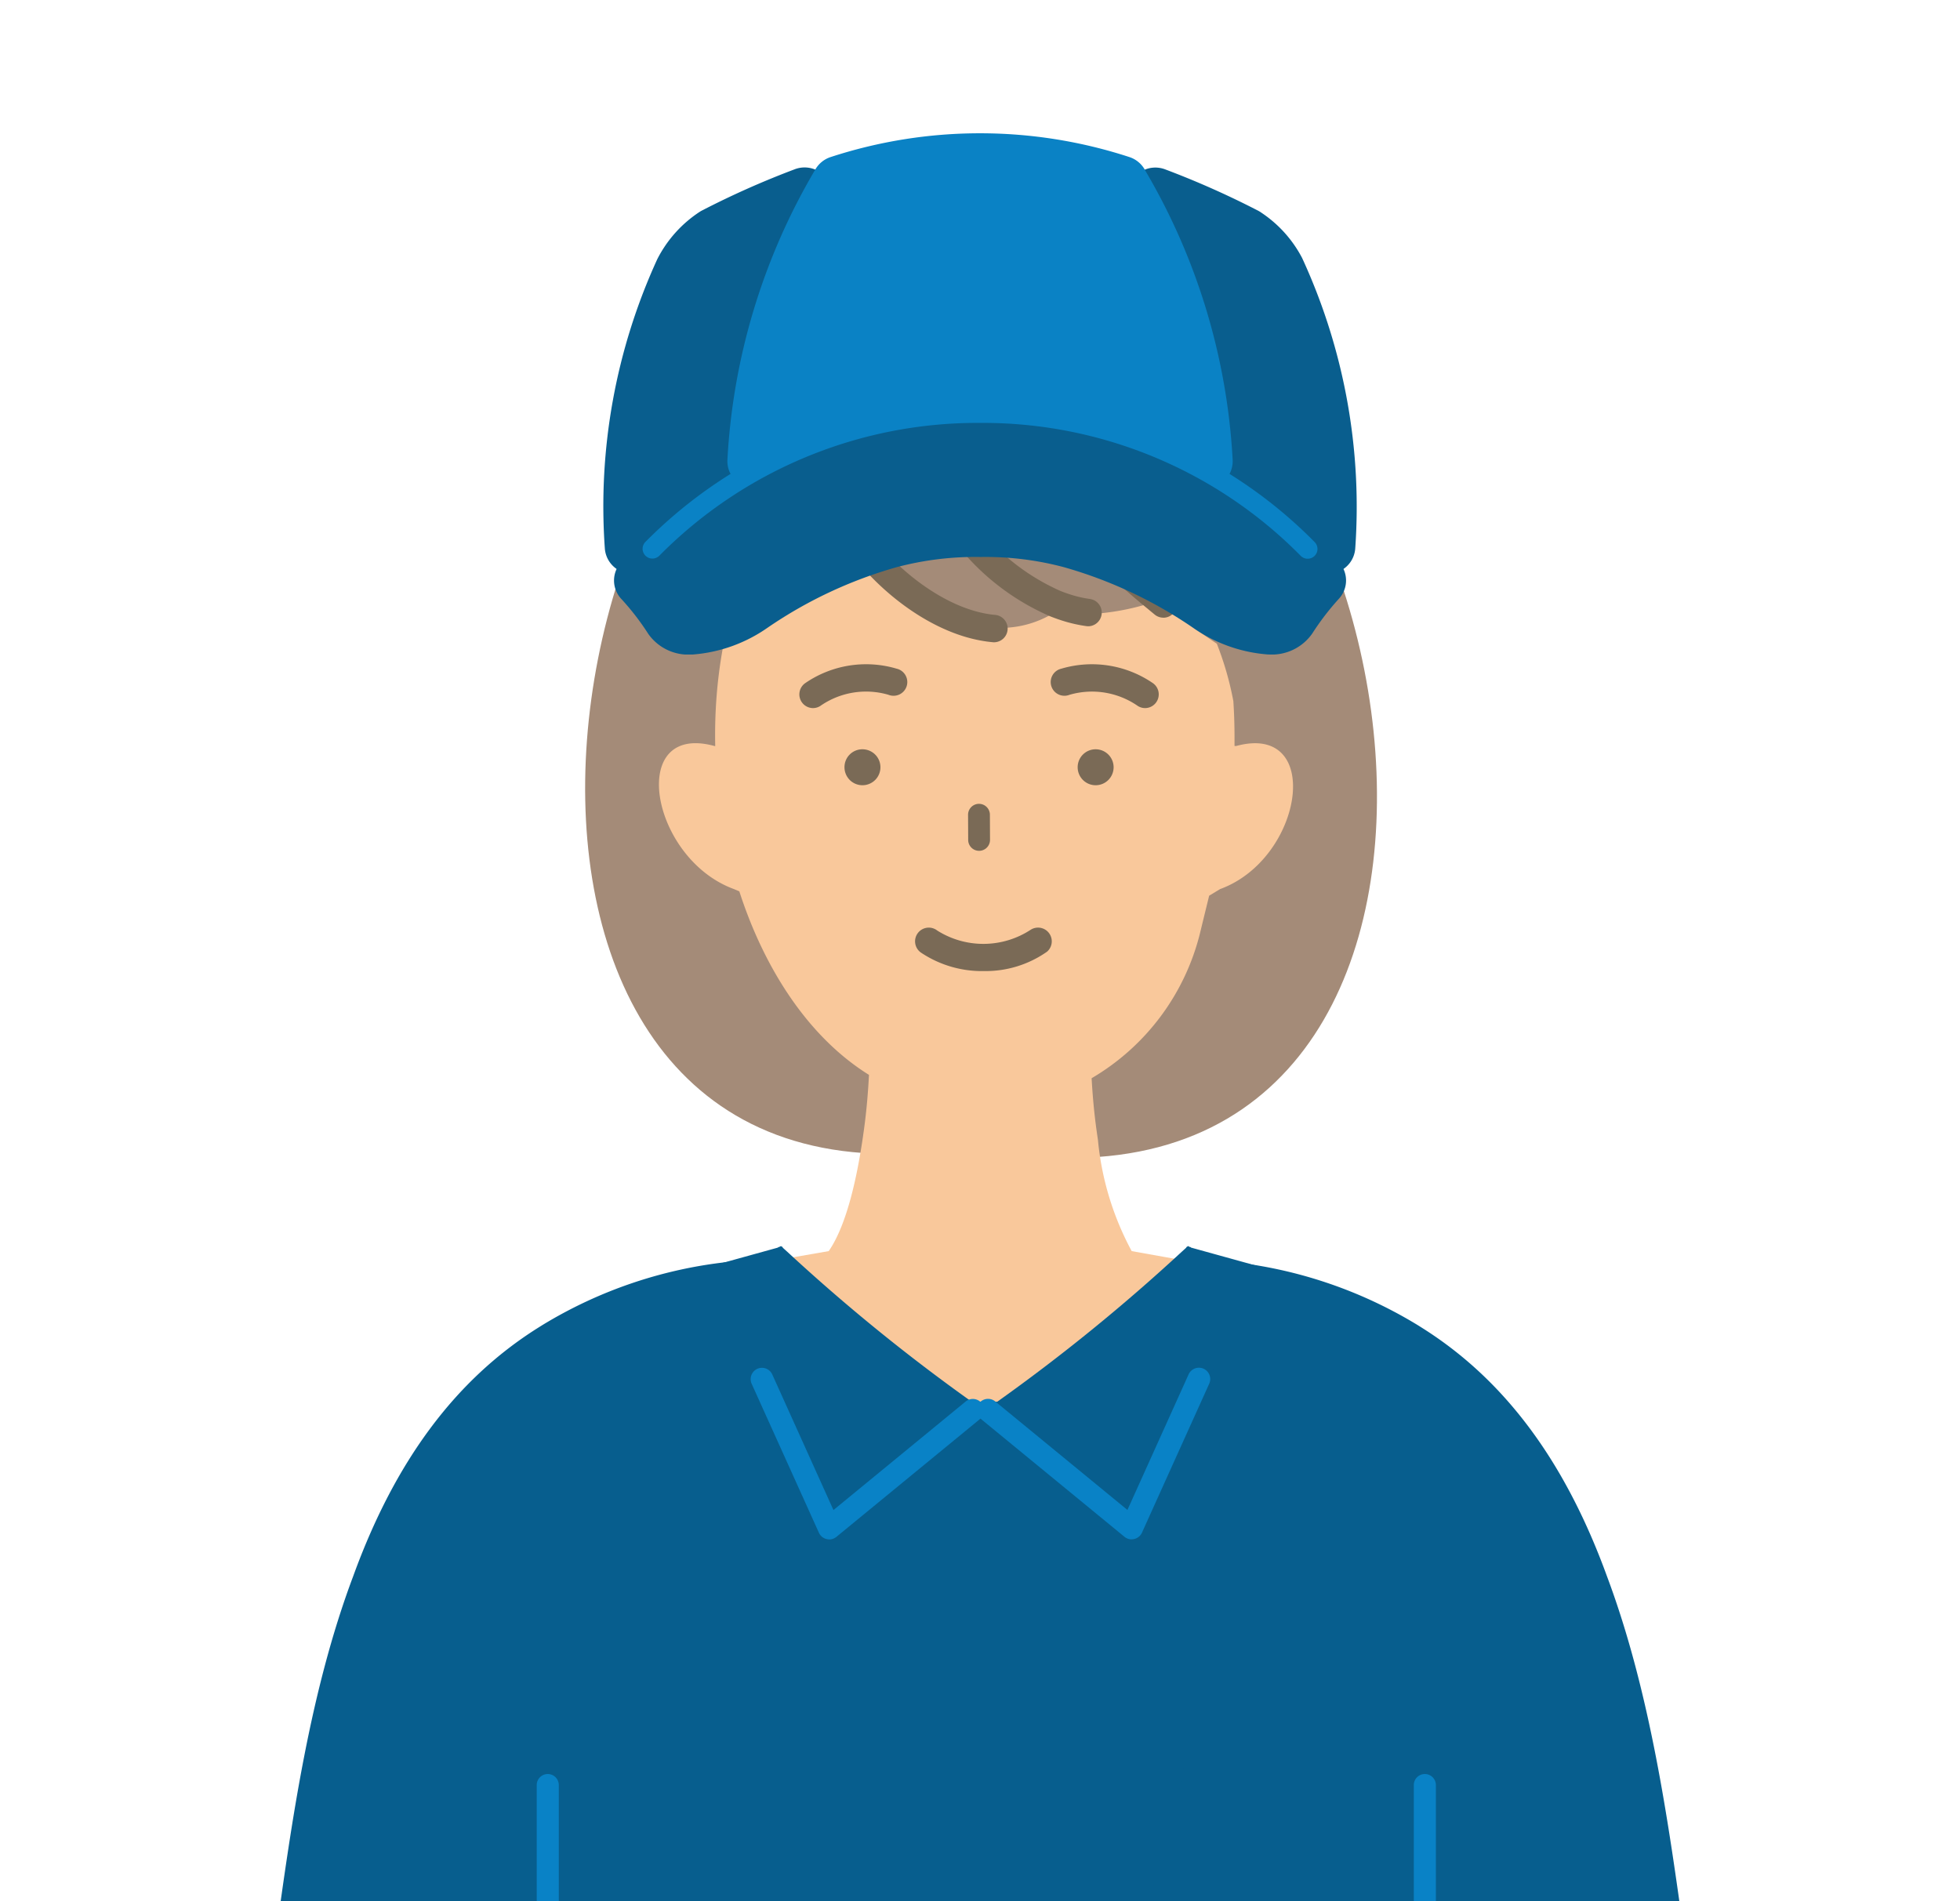
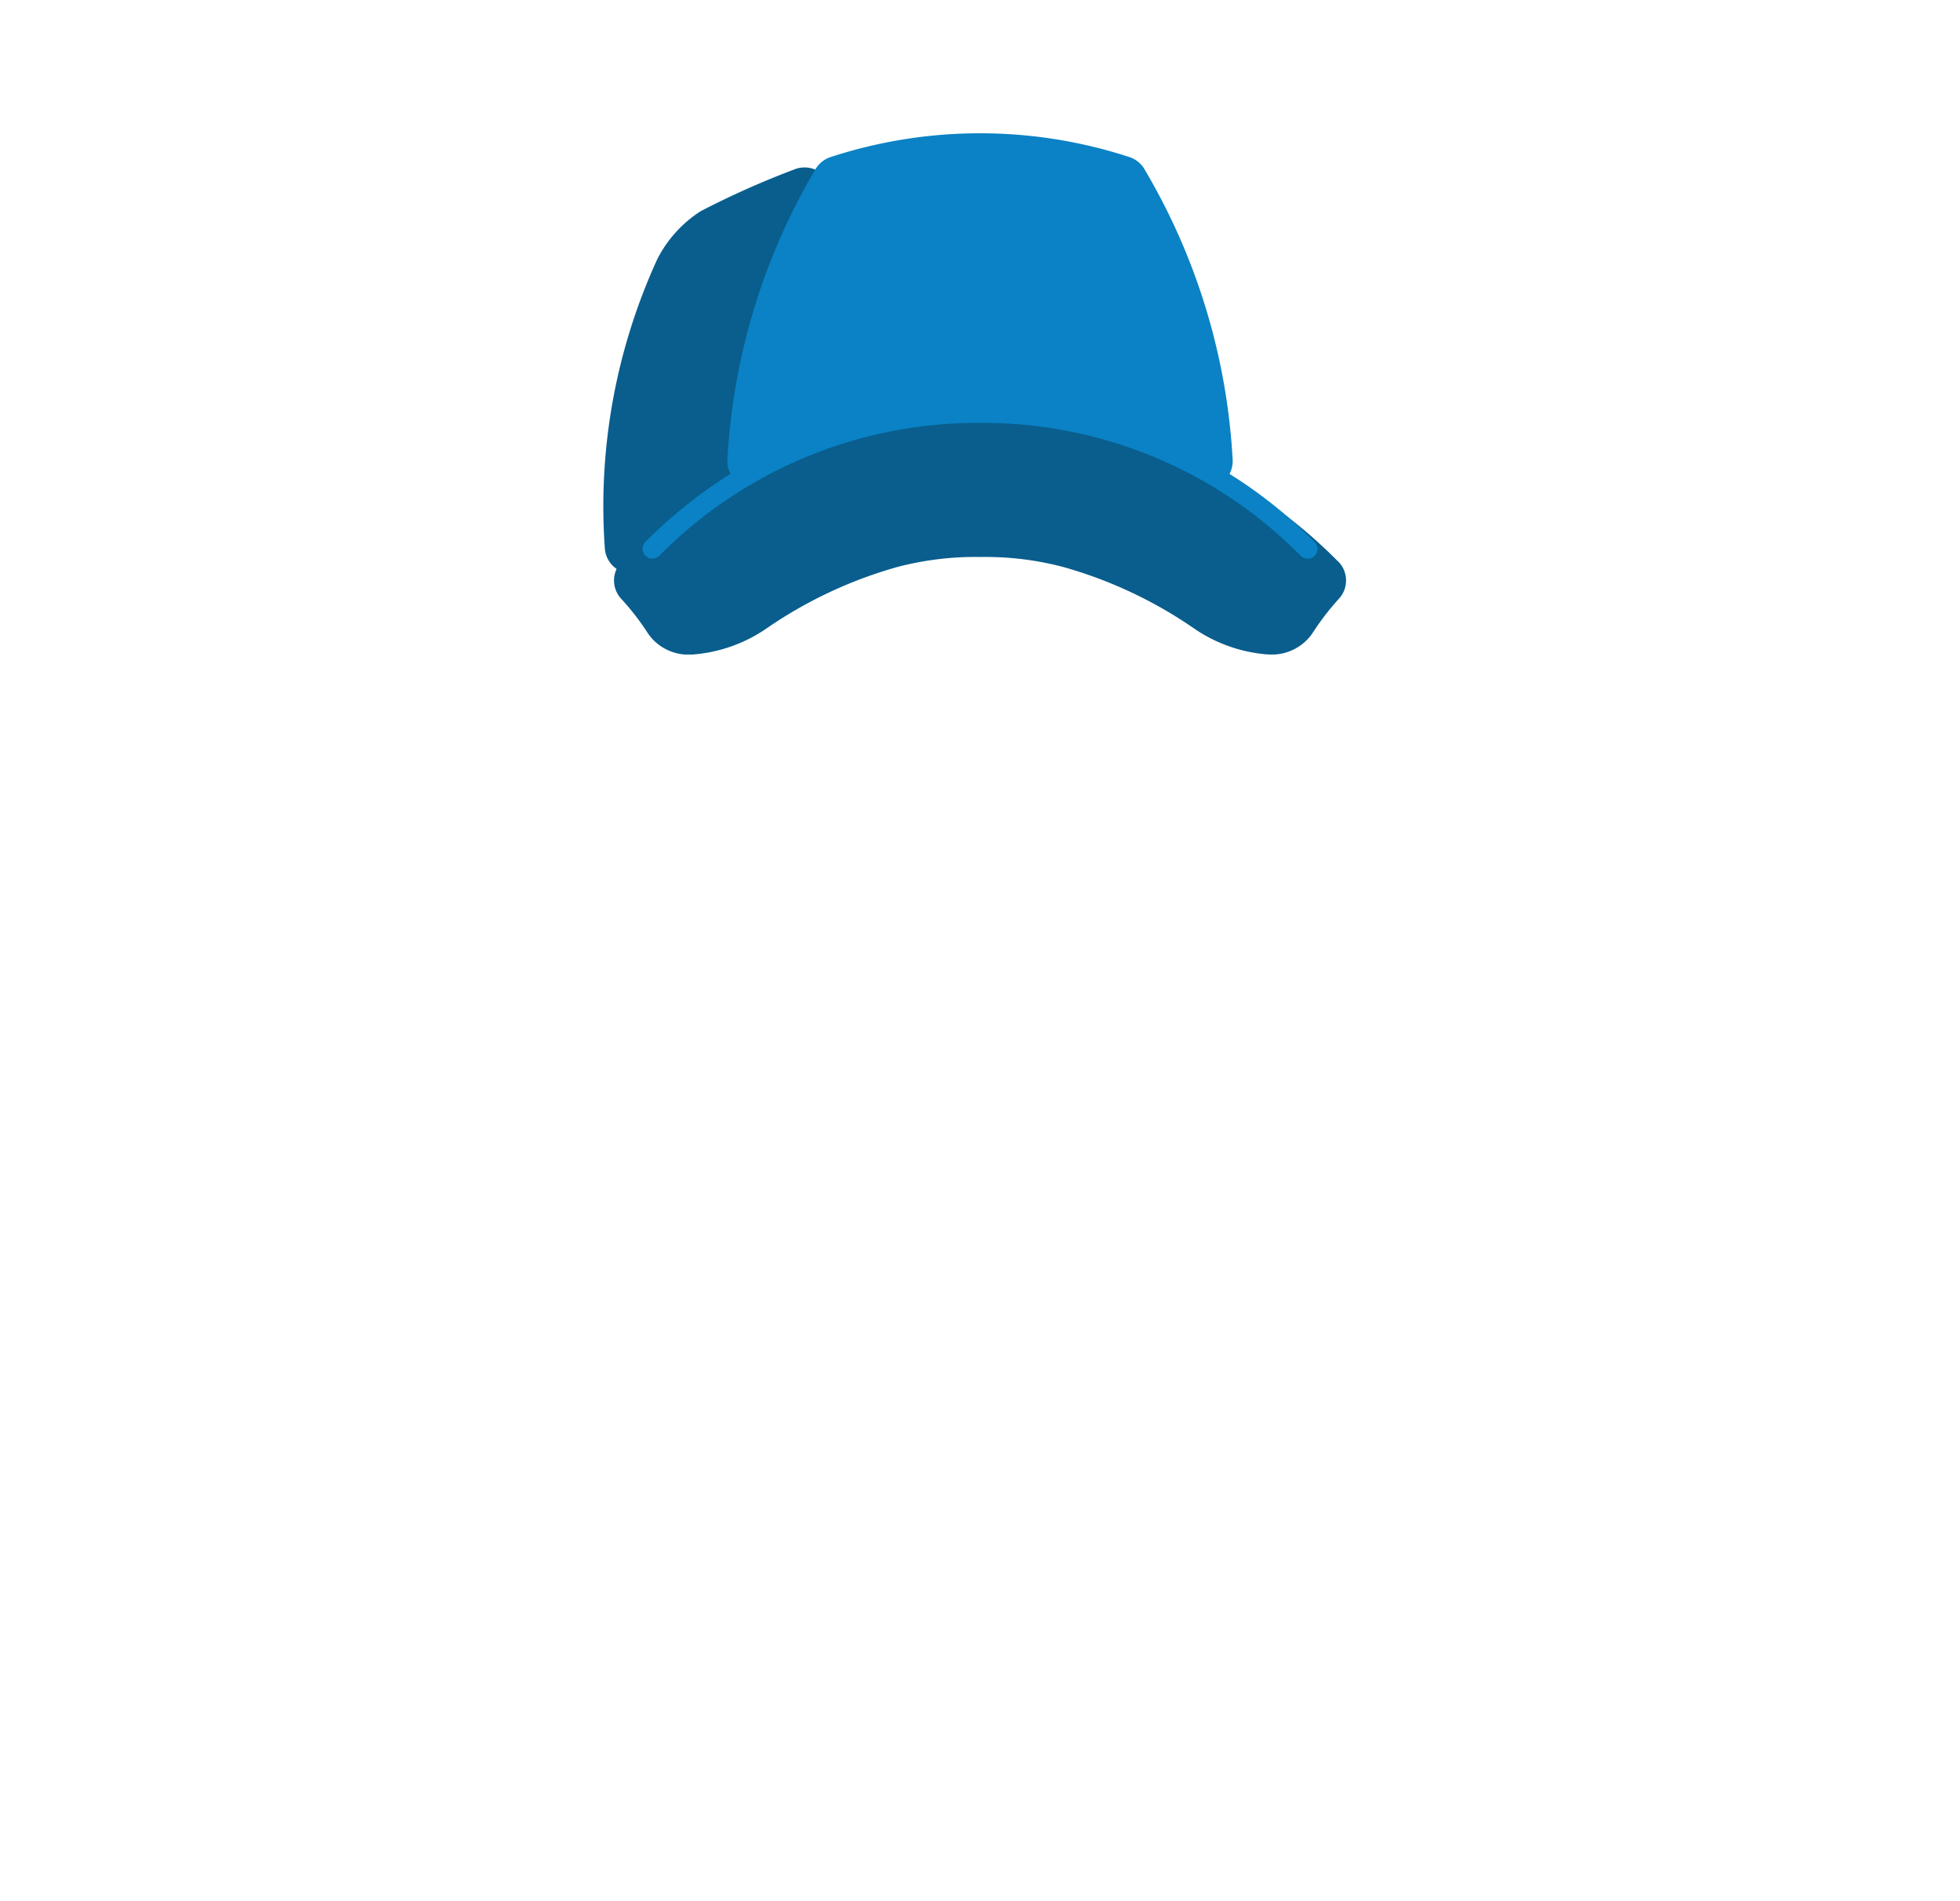
<svg xmlns="http://www.w3.org/2000/svg" width="100" height="97" viewBox="0 0 100 97">
  <defs>
    <style>.a{fill:#fff;stroke:#707070;}.b{fill:none;}.c{clip-path:url(#a);}.d{clip-path:url(#b);}.e{fill:#a48b78;}.f{fill:#f9c89b;}.g{fill:#7a6a56;}.h{fill:#075e8e;}.i{fill:#0982c6;}.j{clip-path:url(#c);}.k{fill:#095e8e;}.l{fill:#0a82c5;}</style>
    <clipPath id="a">
      <rect class="a" width="100" height="97" transform="translate(978 1030)" />
    </clipPath>
    <clipPath id="b">
-       <rect class="b" width="72.346" height="113.03" />
-     </clipPath>
+       </clipPath>
    <clipPath id="c">
      <rect class="b" width="38.436" height="26.597" />
    </clipPath>
  </defs>
  <g transform="translate(-978 -1030)">
    <g class="c">
      <g transform="translate(991.827 1043.725)">
        <g class="d">
          <path class="e" d="M135.207,44.936c-.008.055-.018.113-.025.171-23.1-1.6-15.315-45.1,4.288-45.1L141.886,0c20.6,0,28.683,43.645,5.277,45.309-.019-.13-.039-.254-.056-.372Z" transform="translate(-104.972 0.001)" />
          <path class="f" d="M178.9,90.7h-.079c0-.143,0-.287,0-.432,0-.626-.02-1.247-.06-1.857a16,16,0,0,0-.843-2.928v0a33.58,33.58,0,0,1-2.811-2.089l-.152-.126a12.447,12.447,0,0,1-3.262.687,6.269,6.269,0,0,1-1.765-.264,5.16,5.16,0,0,1-2.723.975c-3.808.644-7.867-3.252-8.891-5.537-.066-.145-.687-1.37-1.2-2.63-.163.17-.321.347-.473.526-3.086,3.6-4.423,8.652-4.315,13.678h-.037c-4.476-1.226-3.278,5.736.993,7.3l.274.117c1.3,4.023,3.567,7.467,6.614,9.363-.038.749-.113,1.8-.276,2.936-.008.057-.018.117-.025.177-.277,1.914-.79,4.491-1.753,5.88l-4.031.7c.945,3.451,6.884,7.975,11.7,7.975s10.757-4.522,11.7-7.975l-3.91-.7a14.854,14.854,0,0,1-1.722-5.67c-.019-.135-.039-.264-.056-.386-.151-1.056-.227-2.033-.267-2.766a11.9,11.9,0,0,0,5.547-7.472c.054-.226.449-1.84.449-1.84l.557-.338c4.271-1.559,5.291-8.522.816-7.3" transform="translate(-129.662 -66.362)" />
          <path class="g" d="M289.091,69.319a.7.7,0,0,1-.441-.157l-.086-.071-.148-.122-.011-.009-.127-.107a34.185,34.185,0,0,1-7.439-8.417.7.7,0,1,1,1.214-.69,32.747,32.747,0,0,0,7.12,8.035l.116.1.012.01.157.13.075.061a.7.7,0,0,1-.442,1.239" transform="translate(-243.562 -51.526)" />
-           <path class="g" d="M259.137,82.763a.7.7,0,0,1-.094-.006,7.361,7.361,0,0,1-1.078-.231c-.264-.078-.516-.166-.774-.268a12.248,12.248,0,0,1-6.279-6.134,7.1,7.1,0,0,1-.269-.884.7.7,0,1,1,1.36-.314,5.733,5.733,0,0,0,.217.71,11.032,11.032,0,0,0,5.49,5.326c.216.086.429.16.649.225a5.95,5.95,0,0,0,.87.186.7.7,0,0,1-.092,1.39" transform="translate(-217.429 -64.532)" />
          <path class="g" d="M224.59,98.064l-.059,0c-3.653-.308-7.135-3.742-8.145-6a.7.7,0,1,1,1.274-.57c.871,1.944,4.026,4.928,6.988,5.177a.7.7,0,0,1-.058,1.393" transform="translate(-187.672 -79.017)" />
-           <path class="f" d="M37.822,653.349h-.768L25.5,652.076l-.112,1.073,0,.063c-.159,5.934.693,16.692,1.543,24.781h0a.822.822,0,0,0,.909.73l1.354,0,3.2,0,5.475.007v-.815c0-.008-.034-18.189-.044-23.761Z" transform="translate(-22.005 -565.707)" />
          <path class="f" d="M438.046,652.076l-11.555,1.273h-.77l0,.813c-.01,5.572-.044,23.753-.044,23.761v.815l5.475-.007,3.2,0,1.354,0a.822.822,0,0,0,.908-.73h0c.85-8.089,1.7-18.846,1.543-24.781Z" transform="translate(-369.294 -565.707)" />
          <path class="h" d="M72.339,418.445q-.111-.789-.223-1.6c-.814-5.878-1.736-12.54-3.952-18.457-2.134-5.869-5.211-10.011-9.4-12.659l-.236-.149a22.947,22.947,0,0,0-9.725-3.261.826.826,0,0,0-.092-.005h-.887a.814.814,0,0,0-.784.592c-.99,3.5-7.159,7.078-10.861,7.1-3.712-.023-9.882-3.605-10.871-7.1a.814.814,0,0,0-.783-.592h-.888a.826.826,0,0,0-.092.005,22.937,22.937,0,0,0-9.717,3.256l-.236.148c-4.2,2.654-7.274,6.8-9.4,12.658C1.966,404.3,1.044,410.967.231,416.845q-.112.811-.223,1.6a.814.814,0,0,0,.718.923l2.916.32a.8.8,0,0,0,.179.1.813.813,0,0,0,.616-.009l9.858,1.086.032,17.083v5.932a.87.87,0,0,0,.25.589.814.814,0,0,0,.576.239l21.022-.006,21.023.006h0a.843.843,0,0,0,.825-.827v-5.931l.032-17.085,9.858-1.086a.819.819,0,0,0,.617.006.8.8,0,0,0,.174-.094l2.92-.32a.814.814,0,0,0,.718-.923" transform="translate(0 -331.676)" />
          <path class="i" d="M440.767,591.849a.563.563,0,0,1-.563-.563V580.367a.563.563,0,0,1,1.126,0v10.919a.563.563,0,0,1-.563.563" transform="translate(-381.898 -503.008)" />
          <path class="i" d="M102.919,591.849a.563.563,0,0,1-.563-.563V580.367a.563.563,0,0,1,1.126,0v10.919a.563.563,0,0,1-.563.563" transform="translate(-88.799 -503.008)" />
          <path class="g" d="M269.063,208.45a.558.558,0,0,1-.558-.556l-.006-1.281a.559.559,0,0,1,.556-.561h0a.558.558,0,0,1,.558.556l.006,1.281a.558.558,0,0,1-.556.561Z" transform="translate(-232.935 -178.761)" />
          <path class="g" d="M311.644,185.033a.917.917,0,1,1-.917.917.915.915,0,0,1,.917-.917" transform="translate(-269.571 -160.525)" />
          <path class="g" d="M221.822,185.033a.917.917,0,1,1-.917.917.911.911,0,0,1,.917-.917" transform="translate(-191.646 -160.525)" />
          <path class="g" d="M204.191,154.446a.7.7,0,0,1-.371-1.29,5.483,5.483,0,0,1,4.64-.721.7.7,0,1,1-.417,1.332,4.077,4.077,0,0,0-3.483.573.7.7,0,0,1-.369.106" transform="translate(-176.54 -132.04)" />
          <path class="g" d="M305.493,154.449a.7.7,0,0,1-.369-.106,4.1,4.1,0,0,0-3.491-.572.7.7,0,1,1-.415-1.333,5.5,5.5,0,0,1,4.646.721.7.7,0,0,1-.37,1.29" transform="translate(-260.895 -132.043)" />
          <path class="h" d="M183.95,384.063a30.057,30.057,0,0,0-.709-5.3,17.691,17.691,0,0,0-.707-2.314l-.109-.024c-.037.035-.085.079-.141.128a96.483,96.483,0,0,1-9.57,7.793h-1.339a94.91,94.91,0,0,1-9.427-7.664l-.21-.19-.055-.074-.021.006-.036-.033-.07.059,0,0-5.24,1.451,1.5,3.7,2.721-.843c-.14,1.071-.227,2.221-.266,3.439-.3,9.383,2.252,22.776,5.664,34.833l12.121.2c3.725-12,6.412-25.493,5.9-35.175" transform="translate(-135.612 -326.538)" />
          <path class="h" d="M184.314,384.063a30.056,30.056,0,0,1,.709-5.3,17.7,17.7,0,0,1,.706-2.314l.109-.024c.037.035.085.079.141.128a96.488,96.488,0,0,0,9.57,7.793h1.339a94.909,94.909,0,0,0,9.427-7.664l.21-.19.055-.074.021.006.036-.033.07.059,0,0,5.24,1.451-1.5,3.7-2.721-.843c.14,1.071.227,2.221.266,3.439.3,9.383-2.252,22.776-5.664,34.833l-12.121.2c-3.725-12-6.412-25.493-5.9-35.175" transform="translate(-159.846 -326.538)" />
          <path class="i" d="M188.764,432.048a.605.605,0,0,1-.131-.015.579.579,0,0,1-.395-.325l-3.431-7.6a.577.577,0,0,1,1.052-.475l3.121,6.917,6.745-5.537a.577.577,0,1,1,.733.892l-7.328,6.014a.576.576,0,0,1-.366.132" transform="translate(-160.284 -367.224)" />
          <path class="i" d="M279.752,432.049a.58.58,0,0,1-.366-.131l-7.328-6.015a.577.577,0,0,1,.733-.893l6.745,5.537,3.121-6.917a.577.577,0,0,1,1.052.475l-3.431,7.6a.577.577,0,0,1-.395.325.6.6,0,0,1-.132.015" transform="translate(-235.841 -367.226)" />
          <path class="g" d="M299.284,275.775a5.591,5.591,0,0,1-3.161-.921.7.7,0,1,1,.8-1.146,4.406,4.406,0,0,0,4.766-.042.7.7,0,0,1,.838,1.116,5.448,5.448,0,0,1-3.241.992" transform="translate(-262.929 -239.95)" />
        </g>
      </g>
    </g>
    <g transform="translate(1008.782 1036.801)">
      <g class="j" transform="translate(0 0)">
-         <path class="k" d="M35.92,6.4a6.255,6.255,0,0,0-2.063-2.3,1.516,1.516,0,0,0-.2-.122,44.453,44.453,0,0,0-4.727-2.1,1.414,1.414,0,0,0-1.551.379A1.375,1.375,0,0,0,27.2,3.819a31.285,31.285,0,0,1,3.363,10.008,23.411,23.411,0,0,1,.264,3.6,1.383,1.383,0,0,0,.714,1.213,23.038,23.038,0,0,1,4.713,3.484,1.415,1.415,0,0,0,1.477.3,1.387,1.387,0,0,0,.9-1.2A30.307,30.307,0,0,0,35.92,6.4" transform="translate(-0.268 -0.038)" />
        <path class="k" d="M9.769,1.873a44.294,44.294,0,0,0-4.725,2.1,1.239,1.239,0,0,0-.121.069A6.294,6.294,0,0,0,2.754,6.459,30.265,30.265,0,0,0,.077,21.223a1.388,1.388,0,0,0,.9,1.2,1.415,1.415,0,0,0,1.477-.3A23.038,23.038,0,0,1,7.1,18.673,1.383,1.383,0,0,0,7.878,17.5a1.026,1.026,0,0,0,0-.111,23.388,23.388,0,0,1,.264-3.56A31.28,31.28,0,0,1,11.508,3.82a1.374,1.374,0,0,0-.187-1.569,1.413,1.413,0,0,0-1.551-.379" transform="translate(0 -0.038)" />
        <path class="l" d="M27.673,1.829a1.4,1.4,0,0,0-.773-.617,24.541,24.541,0,0,0-15.237,0,1.4,1.4,0,0,0-.773.617A32.542,32.542,0,0,0,6.394,16.662a1.384,1.384,0,0,0,.627,1.229,1.417,1.417,0,0,0,1.389.089,24.915,24.915,0,0,1,21.74,0,1.406,1.406,0,0,0,.614.141c.037,0,.072,0,.108,0a1.393,1.393,0,0,0,1.3-1.455,32.544,32.544,0,0,0-4.5-14.833" transform="translate(-0.063 0)" />
        <path class="k" d="M37.5,22.169a25.431,25.431,0,0,0-18.27-7.579A25.553,25.553,0,0,0,.947,22.166a1.375,1.375,0,0,0-.03,1.9A12.87,12.87,0,0,1,2.29,25.842l.018.027a2.5,2.5,0,0,0,2.2,1.04c.04,0,.08,0,.121-.006a7.662,7.662,0,0,0,3.742-1.353,22.437,22.437,0,0,1,6.606-3.1,15.673,15.673,0,0,1,4.283-.518,15.529,15.529,0,0,1,4.216.512,22.436,22.436,0,0,1,6.618,3.1A7.658,7.658,0,0,0,33.842,26.9q.059.006.119.006a2.511,2.511,0,0,0,2.213-1.068,13.3,13.3,0,0,1,1.365-1.78,1.376,1.376,0,0,0-.035-1.893" transform="translate(-0.005 -0.312)" />
        <path class="l" d="M35.961,22.021a.5.5,0,0,1-.357-.15,22.767,22.767,0,0,0-16.349-6.781h-.006A22.823,22.823,0,0,0,2.881,21.868a.5.5,0,0,1-.714-.7,23.829,23.829,0,0,1,17.084-7.079,23.77,23.77,0,0,1,17.067,7.082.5.5,0,0,1-.357.85Z" transform="translate(-0.025 -0.312)" />
      </g>
    </g>
  </g>
</svg>